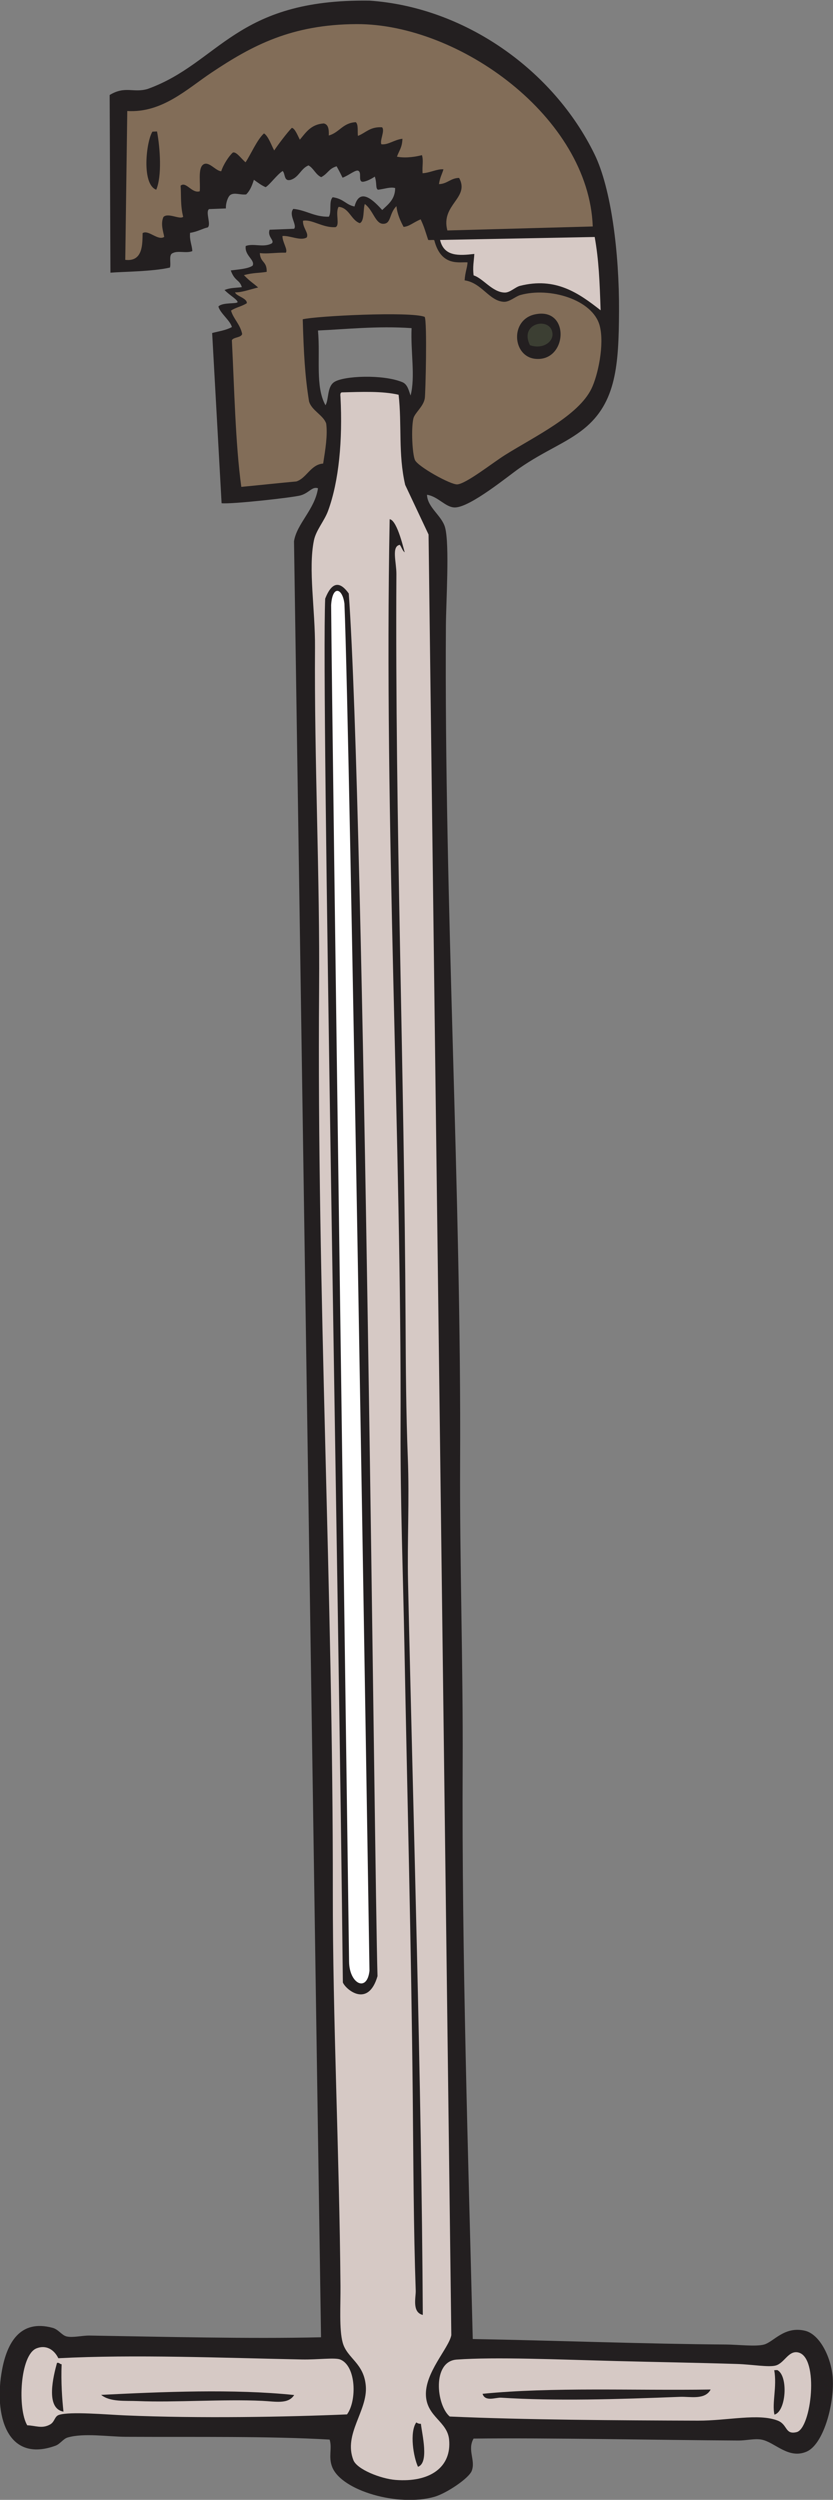
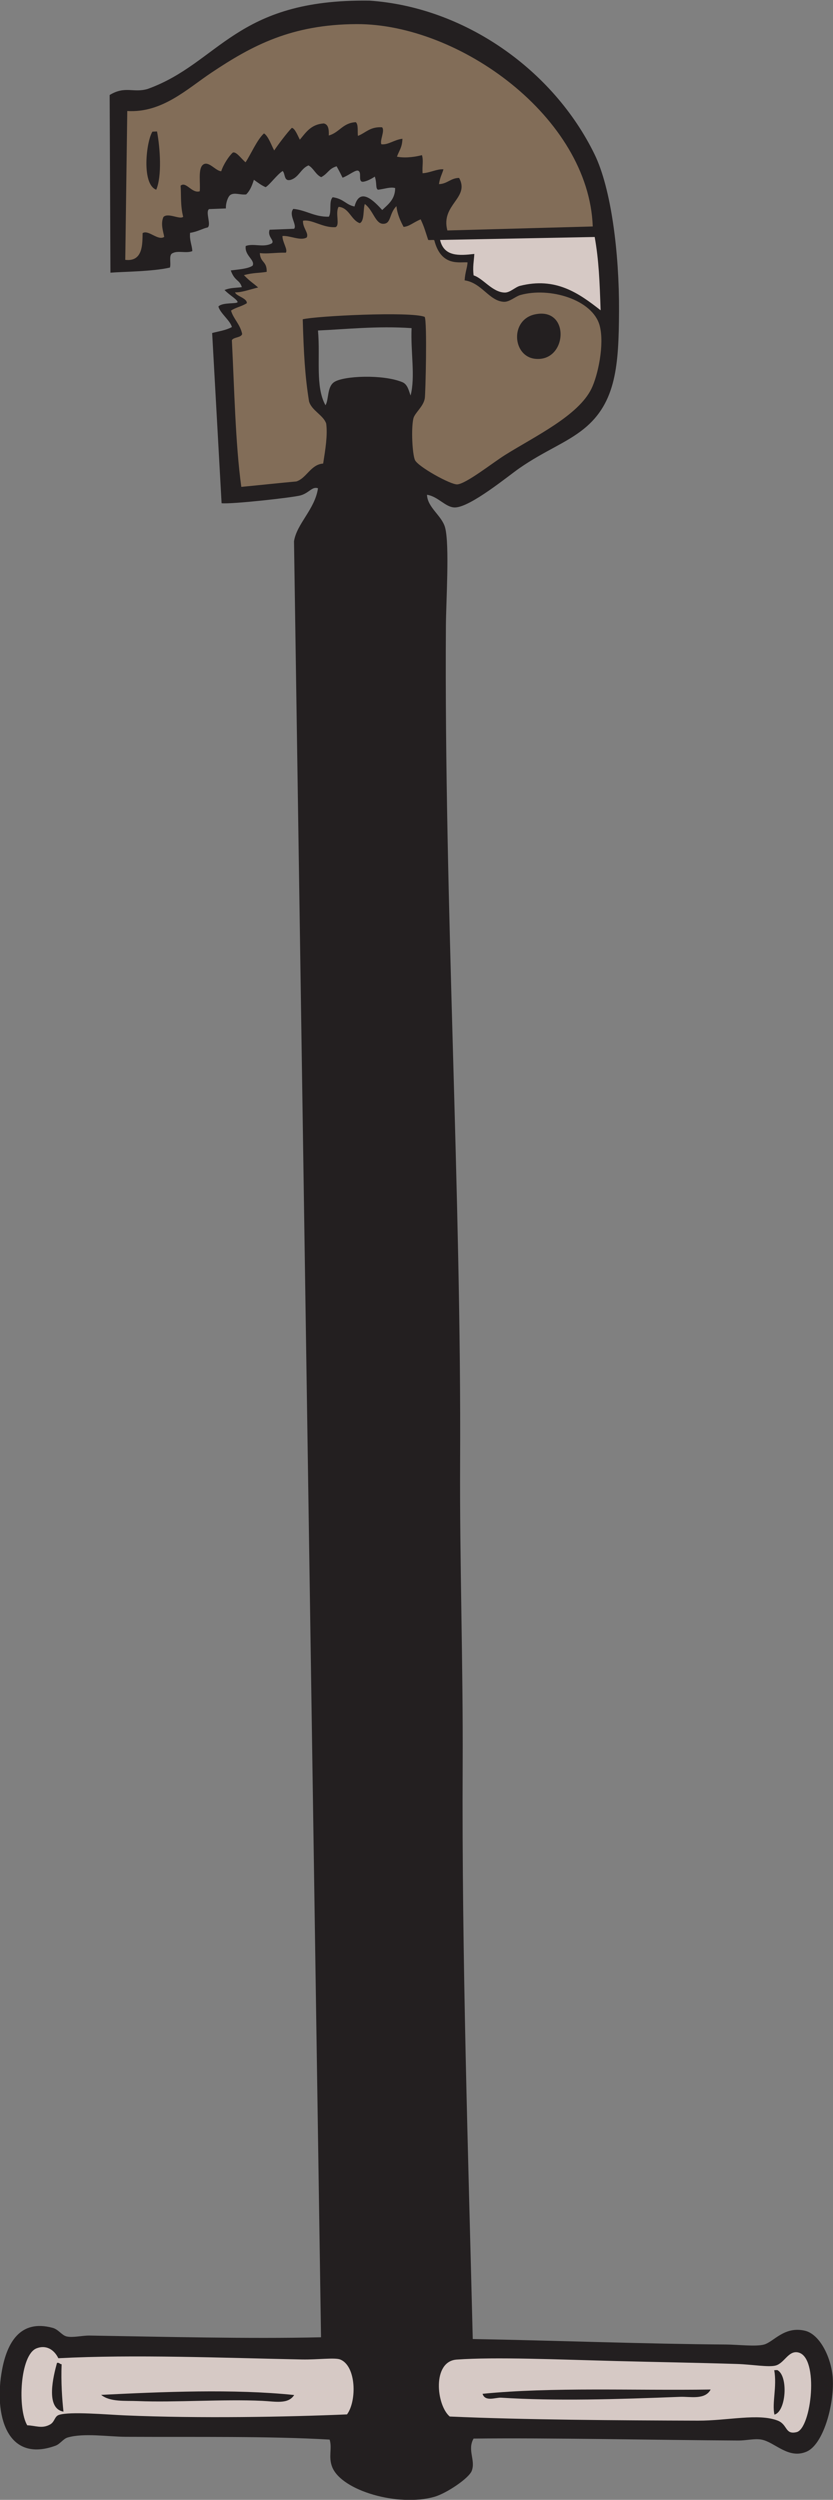
<svg xmlns="http://www.w3.org/2000/svg" viewBox="0 0 314.04 942.44" height="942.44" width="314.04" xml:space="preserve" id="svg2" version="1.1">
  <rect x="0" y="0" width="314.04" height="942.44" fill="#808080" stroke="none" />
  <defs id="defs6" />
  <g transform="matrix(1.333,0,0,-1.333,0,942.44)" id="g10">
    <g transform="scale(0.1)" id="g12">
      <path id="path14" style="fill:#231f20;fill-opacity:1;fill-rule:evenodd;stroke:none" d="m 1207.68,5670.78 c 1.05,-36.4 42.4,-58.94 51.3,-93.32 12.74,-49.24 2.57,-208.92 2.13,-277.22 -5.07,-780.94 44.03,-1608.38 40.19,-2368.46 -1.39,-276.1 8.63,-571.64 7.22,-853.28 -2.72,-542.45 15.84,-1107.367 28.54,-1623.687 214.83,-3.7 497.39,-14.083 715.51,-15.489 34.56,-0.222 85.12,-6.504 108.33,-0.117 27.35,7.551 57.1,52.668 115.46,39.152 42.91,-9.914 75.65,-77.785 78.93,-135.566 4.22,-74.18 -26.81,-186.301 -74.27,-206.543 -51.54,-21.945 -89.13,26.68 -126.99,34.063 -19.36,3.781 -43.62,-2.637 -64.89,-2.532 -230.7,1.211 -538.64,8.078 -749.78,5.473 -18.41,-32.18 6.24,-61.156 -5.12,-91.184 -8,-21.113 -71.49,-63.664 -105.46,-73.43 C 1127.07,-20.559 966.43,25.43 939.543,92.715 c -11.613,29.043 0.602,53.601 -7.359,77.707 -172.235,10.027 -373.547,6.851 -576.575,7.879 -49.601,0.254 -118.906,11.375 -164.562,-2.071 -11.965,-3.527 -21.406,-18.457 -33.766,-22.976 C 19.102,102.801 -18.129,240.496 5.93,368.34 19.848,442.324 55.703,511.582 148.645,486.523 c 17,-4.57 26.039,-21.281 39.941,-24.425 17.844,-4.043 43.965,2.863 64.891,2.531 204.66,-3.262 449.687,-9.649 654.449,-4.856 L 831.52,5539.16 c 7.652,49.98 59.148,90.29 67.82,149.96 -16.582,6.06 -25.254,-13.69 -49.66,-20.23 -23.18,-6.23 -195.192,-25.29 -222.992,-22.04 l -26.668,481.39 c 17.421,4.68 38.55,7.42 55.871,16.88 -4.969,18.7 -33.328,39.02 -38.215,58.09 11.722,12.61 52.969,6.56 54.418,12.72 -2.961,8.73 -20.242,17.1 -37.211,33.93 17.246,6.81 30.476,5.75 49.066,8.02 -6.308,21.8 -20.14,16.19 -31.277,47.34 19.672,2.65 49.254,4.42 61.848,13.62 7.699,16 -23.512,28.56 -19.497,55.56 22.223,8.24 50.309,-5.37 73.383,7.2 9.895,8.11 -13.269,18.42 -5.851,38.76 23.082,0.89 46.152,1.8 69.226,2.69 9.41,10.56 -16.738,39.57 -2.187,56.25 36.945,-3.64 59.261,-23.09 100.504,-22.09 8.558,14.33 -0.766,43.55 10.863,55.04 31.633,-4.53 36.961,-21.37 61.679,-26.21 15.23,58.65 57.59,12.65 78.38,-9.96 16.93,16.32 36.49,30.19 36.57,62.1 -13.24,4.05 -30.67,-2.71 -48.47,-4.72 -7.73,3.52 -2.48,17.79 -9.11,37.13 -13.68,-9.45 -31.86,-16.75 -37.27,-14.04 -9.03,4.53 0.56,25.86 -9.59,30.68 -7.38,3.51 -27.509,-13.84 -44.334,-19.69 -7.593,15.55 -12.062,23.78 -16.812,32.23 -22.668,-6.82 -23.711,-20.11 -43.59,-30.75 -15.664,7.1 -21.246,25.11 -35.953,33.27 -21.832,-9 -26.813,-33.58 -50.395,-40.96 -20,-5.09 -14.644,17.23 -22.648,25.11 -16.371,-10.52 -35.617,-38.04 -48.047,-45.76 -11.629,5 -19.047,10.67 -33.305,20.93 -6.253,-19.72 -12.265,-32.04 -21.789,-41.41 -16.734,-2 -32.277,6.11 -44.211,-1.07 -7.16,-4.31 -13.921,-23.06 -13.164,-38.59 -15.871,-0.61 -31.73,-1.24 -47.593,-1.85 -11.243,-7.68 6.828,-43.76 -3.926,-51.89 -12.887,-2.4 -30,-12.65 -49.785,-15.2 -2.071,-21.76 5.308,-33.32 6.343,-51.74 -18.367,-7.33 -41.566,3.05 -57.382,-6.66 -9.485,-5.82 -2.278,-28.68 -5.989,-39.84 -48.769,-11.43 -134.57,-11.68 -168.226,-14.51 l -2.223,502.52 c 44.129,26.83 66.949,5.04 107.652,17.19 203.848,73.58 247.282,254.99 627.187,249.72 267.85,-18.34 519.47,-194.72 636.5,-434.5 47.05,-96.41 70.09,-278.45 69.27,-443.58 -0.75,-151.76 -7.62,-259.03 -99.68,-333.18 -50.37,-40.55 -110.12,-61.28 -181.99,-111.07 -31.27,-21.67 -137.99,-110.07 -181.99,-111.08 -26.69,-0.59 -47.6,31.08 -79.39,35.91 z m -43.64,471.26 c -2.91,-68.08 11,-136.24 -2.77,-190.54 -4.39,10.16 -7.52,31.02 -22.8,37.48 -54.6,23.07 -168.341,18.41 -194.04,0.05 -19.727,-14.11 -14.094,-48.82 -23.899,-65.12 -29.355,52.95 -14.179,134.01 -21.222,211.47 76.621,3.25 167.351,13.35 264.731,6.66 v 0" />
      <path id="path16" style="fill:#826d58;fill-opacity:1;fill-rule:evenodd;stroke:none" d="m 1676.42,6429.57 -411.17,-11.3 c -19.55,73.68 64.36,91.46 33.21,148.6 -23.84,-0.19 -33.5,-17.04 -56.98,-17.55 2.91,19.45 8.92,28.64 12.7,41.82 -16.89,1.85 -38.32,-9.94 -59.04,-11.03 -1.44,22.94 2.97,35.05 -1.78,51.2 -12.07,-3.22 -43.55,-9.83 -70.7,-4.36 6.05,17.25 14.78,25.67 15.5,50.66 -23.16,-2.59 -40.14,-17.9 -59.58,-15.58 -5.06,11 10.82,38.62 1.99,48.01 -33.94,2.21 -46.12,-15.72 -68.37,-24.33 -1.41,13.5 1.68,31.87 -5.84,38.78 -37.172,-1.78 -46.364,-29.41 -76.52,-37.65 0.828,17.44 -1.305,31.66 -14.336,34.11 -36.293,-2.57 -50.348,-25.72 -67.531,-45.96 -7.067,13.97 -13.91,31.58 -22.493,33.51 -12.117,-11.62 -41.238,-50.52 -49.98,-64 -7.297,12.94 -16.652,40.89 -28.918,48.26 -19.355,-17.35 -37.242,-59.35 -52.105,-81.74 -11.938,9.8 -25.942,30.88 -35.887,27.65 -10.61,-9.04 -27.106,-34.23 -32.902,-52.88 -15.84,0.26 -36.454,31.63 -52.247,17.85 -13.773,-12.26 -6.179,-51.82 -8.586,-74.6 -22.515,-6.95 -38.632,29.28 -54.113,15.83 2.047,-24.67 -0.945,-56.13 7.305,-87.87 -8.852,-9.09 -43.043,12.68 -55.856,-0.67 -8.906,-19.82 0.305,-43.55 2.196,-56.24 -17.801,-12.03 -44.532,21.29 -61.074,10.62 -0.747,-28.23 2.257,-81.8 -49.051,-75.57 l 5.672,420.94 c 98.914,-5.79 168.875,62.32 238.027,108.48 115.105,76.87 226.582,136.58 410.589,137.31 289.93,1.13 656.55,-263.12 667.87,-572.3 z M 431.137,6697.75 c -17.547,-27.41 -31.446,-148.61 10.722,-164.23 16.325,38.49 11.246,116.46 2.25,164.74 -4.32,-0.17 -8.648,-0.33 -12.972,-0.51 v 0" />
      <path id="path18" style="fill:#826d58;fill-opacity:1;fill-rule:evenodd;stroke:none" d="m 957.629,6485.1 c 29.832,-2.31 35.555,-37.84 59.841,-46.15 13.79,5.31 9.21,40.86 14.32,54.2 23.52,-17.63 29.65,-54.9 50.75,-56 24.71,-1.29 17.07,28.87 38.76,49.86 2.06,-22.95 12.2,-43.74 20.15,-58.68 16.4,1.47 25.01,11.24 48.19,21.46 10.15,-21.22 13.06,-33.42 21.33,-58.2 4.03,-1.46 13.82,0.91 17.21,-0.75 19.65,-76.84 73.63,-60.54 94.18,-62.87 -1.07,-16.31 -6.75,-27.02 -8.3,-50.79 48.4,-6.91 69.45,-58.45 110.69,-60.68 16.34,-0.89 32.61,15.13 46.91,19.16 82.73,23.29 204.57,-12.63 224.35,-86.59 14.04,-52.5 -4.92,-140.94 -23.39,-178.56 -37.49,-76.42 -159.48,-134.23 -244.01,-187.13 -35.27,-22.09 -109.98,-81.54 -135.41,-83.27 -18.61,-1.27 -111.58,50.41 -119.68,69 -7.3,16.78 -11,87.32 -4.54,116.81 3.62,16.53 28.42,33.51 32.43,57.59 2.06,12.41 7.09,216.97 -0.3,230.37 -40.1,16 -308.633,2.47 -344.919,-6.85 2.852,-97.48 6.282,-160.26 17.786,-231.94 6.984,-25.97 40.863,-39.23 48.578,-63.09 4.308,-32.58 -2.157,-71.96 -8.598,-113 -35.25,-2.4 -46.965,-41.7 -76.023,-50.62 -37.332,-3.25 -100.598,-10.06 -155.493,-15.29 -16.703,121.31 -19.722,279.72 -26.679,414.96 5.246,9.04 25.836,6.54 29.144,17.38 -5.867,28.05 -24.523,42.19 -31.523,66.19 12.773,8.88 29.59,11.43 44.57,20.87 1.965,14.13 -31.265,20.65 -33.043,30.76 17.453,-0.85 43.41,8.64 65.07,13.81 -17.746,15.54 -20.066,14.6 -40.207,34.82 25.825,7.25 43.723,5.74 64.5,9.39 0.762,30.89 -17.675,24.9 -19.476,53.02 22.969,-2.78 42.254,1.73 73.617,1.14 6.313,8.73 -10.019,29.96 -9.543,47.23 21.383,1.62 50.82,-14.68 68.531,-4.22 6.914,11.89 -11.718,27.33 -10.504,47.26 25.04,5.12 55.641,-20.33 91.68,-18.1 14.02,4.68 -1.265,40.31 9.051,57.5 z m 555.721,-429.8 c 92.02,-9.9 100.29,147.51 -0.57,125.63 -70.92,-15.39 -63.56,-118.73 0.57,-125.63 v 0" />
      <path id="path20" style="fill:#d6c9c5;fill-opacity:1;fill-rule:evenodd;stroke:none" d="m 1244.63,6391.46 437.27,8.36 c 11.71,-65.39 14.06,-125.87 16.74,-207.32 -62.76,49.32 -127.44,94.5 -228,69.12 -13.1,-3.32 -27.93,-18.99 -42.57,-18.99 -35.07,-0.01 -62.18,40.75 -88.56,48.54 -3.17,23.8 0.9,40.88 1.97,60.73 -43.44,-5.09 -85.84,-7.87 -96.85,39.56 v 0" />
-       <path id="path22" style="fill:#3c3f33;fill-opacity:1;fill-rule:evenodd;stroke:none" d="m 1498.85,6093.74 c -32.12,64.45 60.1,81.77 63.72,32.8 1.81,-24.55 -28.46,-44.91 -63.72,-32.8 v 0" />
-       <path id="path24" style="fill:#d6c9c5;fill-opacity:1;fill-rule:evenodd;stroke:none" d="m 966.77,5960.37 c 56.98,1.47 114.85,3.93 160.58,-6.75 9.69,-85.18 -1.63,-167.1 18.59,-254.91 l 66.12,-140.41 64.36,-5092.558 c -6.95,-36.972 -75.94,-106.515 -71.73,-172.07 3.82,-59.465 60.48,-72.121 65.45,-123.106 7.61,-78.125 -54.05,-121.914 -151.54,-114.218 -41.96,3.32 -108.93,29.785 -119.166,56.023 -28.797,73.859 40.736,139.387 35.176,209.336 -5.23,65.93 -53.102,77.922 -65.446,123.117 -10.254,37.528 -5.762,104.024 -6.23,160.078 -3.114,373.34 -22.02,754.938 -21.645,1112.668 0.867,848.38 -45.336,1691.83 -38.793,2554.84 2.391,316.04 -13.781,646.88 -11.598,965.77 0.743,108.62 -19.488,222.1 -3.14,303.16 5.965,29.5 29.324,54.67 40.062,83.89 30.903,83.98 41.469,200.78 35.133,321.99 -0.609,6.13 -1.191,12.22 3.817,13.15 z m 177.92,-452.35 c -1.11,0.61 -20.3,90.49 -42.64,93.66 -16.37,-860.77 33.65,-1758.19 30.82,-2572.48 -0.73,-206.57 7.24,-419.43 10.92,-614.82 8.05,-424.71 19.32,-846.42 23.56,-1272.93 1.79,-179.88 2.17,-371.52 8.41,-549.938 0.64,-18.399 -11.26,-61.102 20,-68.535 -3.59,662.443 -27.04,1404.803 -41.73,2073.773 -2.5,113.98 4.08,229.29 -0.66,350.93 -4.96,127.34 -5.7,257.05 -6.34,385.37 -3.52,714.84 -29.9,1415.2 -25.92,2113.4 0.18,33.83 -14.68,78.73 9.77,82.7 5,-6.97 8.15,-18.03 13.81,-21.13 z M 919.691,5376.91 c -11.425,-267.2 38.508,-2797.21 49.977,-3913.61 7.883,-19.7 71.352,-73.51 98.002,17.79 -8.96,301.04 -36.6,3288.48 -81.291,3910.39 -22.449,31.57 -46.043,38.28 -66.688,-14.57 z M 1182.14,93.484 c 31.97,11.204 11.45,91.672 8.27,121.653 -5.95,-0.43 -9.58,1.668 -13.15,3.808 -19.42,-28.32 -7.87,-97.961 4.88,-125.461 v 0" />
-       <path id="path26" style="fill:#ffffff;fill-opacity:1;fill-rule:evenodd;stroke:none" d="m 987.262,1521.93 c -5.188,393.84 -47.582,3443.11 -50.762,3836.63 3.359,57.3 31.957,49.18 37.637,4.18 15.676,-376.74 65.043,-3491.47 70.813,-3866.45 -6.85,-62.01 -56.868,-36.9 -57.688,25.64 v 0" />
      <path id="path28" style="fill:#d6c9c5;fill-opacity:1;fill-rule:evenodd;stroke:none" d="m 164.984,400.516 c 214.235,11.211 466.133,0.898 689.059,-3.504 43.598,-0.86 93.316,5.996 108.32,-0.117 45.437,-18.528 47.137,-117.227 19.043,-155.235 -168.652,-7.219 -415.699,-11.894 -628.152,-2.781 -51.649,2.203 -154.57,11.559 -186.363,1.402 -13.047,-4.16 -11.672,-19.414 -24.95,-26.961 -23.191,-13.215 -41.507,-3.078 -64.89,-2.519 -27.617,45.937 -20.996,198.906 26.191,217.656 26.043,10.332 49.297,-2.402 61.742,-27.941 z m 14.547,-151.075 c -3.886,35.196 -7.269,84.153 -5.222,134.114 -5.536,0.027 -6.204,5.3 -13.141,3.816 -9.813,-36.101 -33.746,-128.973 18.363,-137.93 z m 106.477,47.461 c 25.89,-20.672 67.476,-16.074 104.672,-17.597 103.906,-4.215 240.722,5.761 350.929,0.675 37.153,-1.71 73.403,-10.382 90.348,16.504 -170.332,17.735 -374.281,8.993 -545.949,0.418 v 0" />
      <path id="path30" style="fill:#d6c9c5;fill-opacity:1;fill-rule:evenodd;stroke:none" d="m 1271.94,235.645 c -38.06,32.238 -50.29,156.093 19.73,161.074 109.48,7.801 286.67,0.136 450.76,-4.121 114.66,-2.981 226.63,-4.715 342.62,-8.332 41.06,-1.278 88.43,-9.786 108.5,-4.434 25.13,6.711 35.8,42.91 63.54,37.133 60.51,-12.61 37.86,-215.461 -4.22,-225.481 -33.29,-7.902 -24.81,21.426 -53.26,32.586 -54.34,21.36 -141.98,-0.359 -225.3,-0.086 -225.05,0.711 -493.75,2.305 -702.37,11.661 z m 918.34,5.402 c 33.31,8.875 39.67,110 8.09,125.965 -2.88,-0.117 -5.76,-0.227 -8.65,-0.34 8.15,-46.938 -6.81,-93.137 0.56,-125.625 z m -825.52,58.855 c 7.22,-23.418 37.33,-9.992 52.41,-10.957 155.94,-9.902 326.65,-4.621 506.85,2.403 27.3,1.054 70,-9.407 85.84,20.672 -217.69,-3.309 -447.37,7.421 -645.1,-12.118 v 0" />
    </g>
  </g>
</svg>